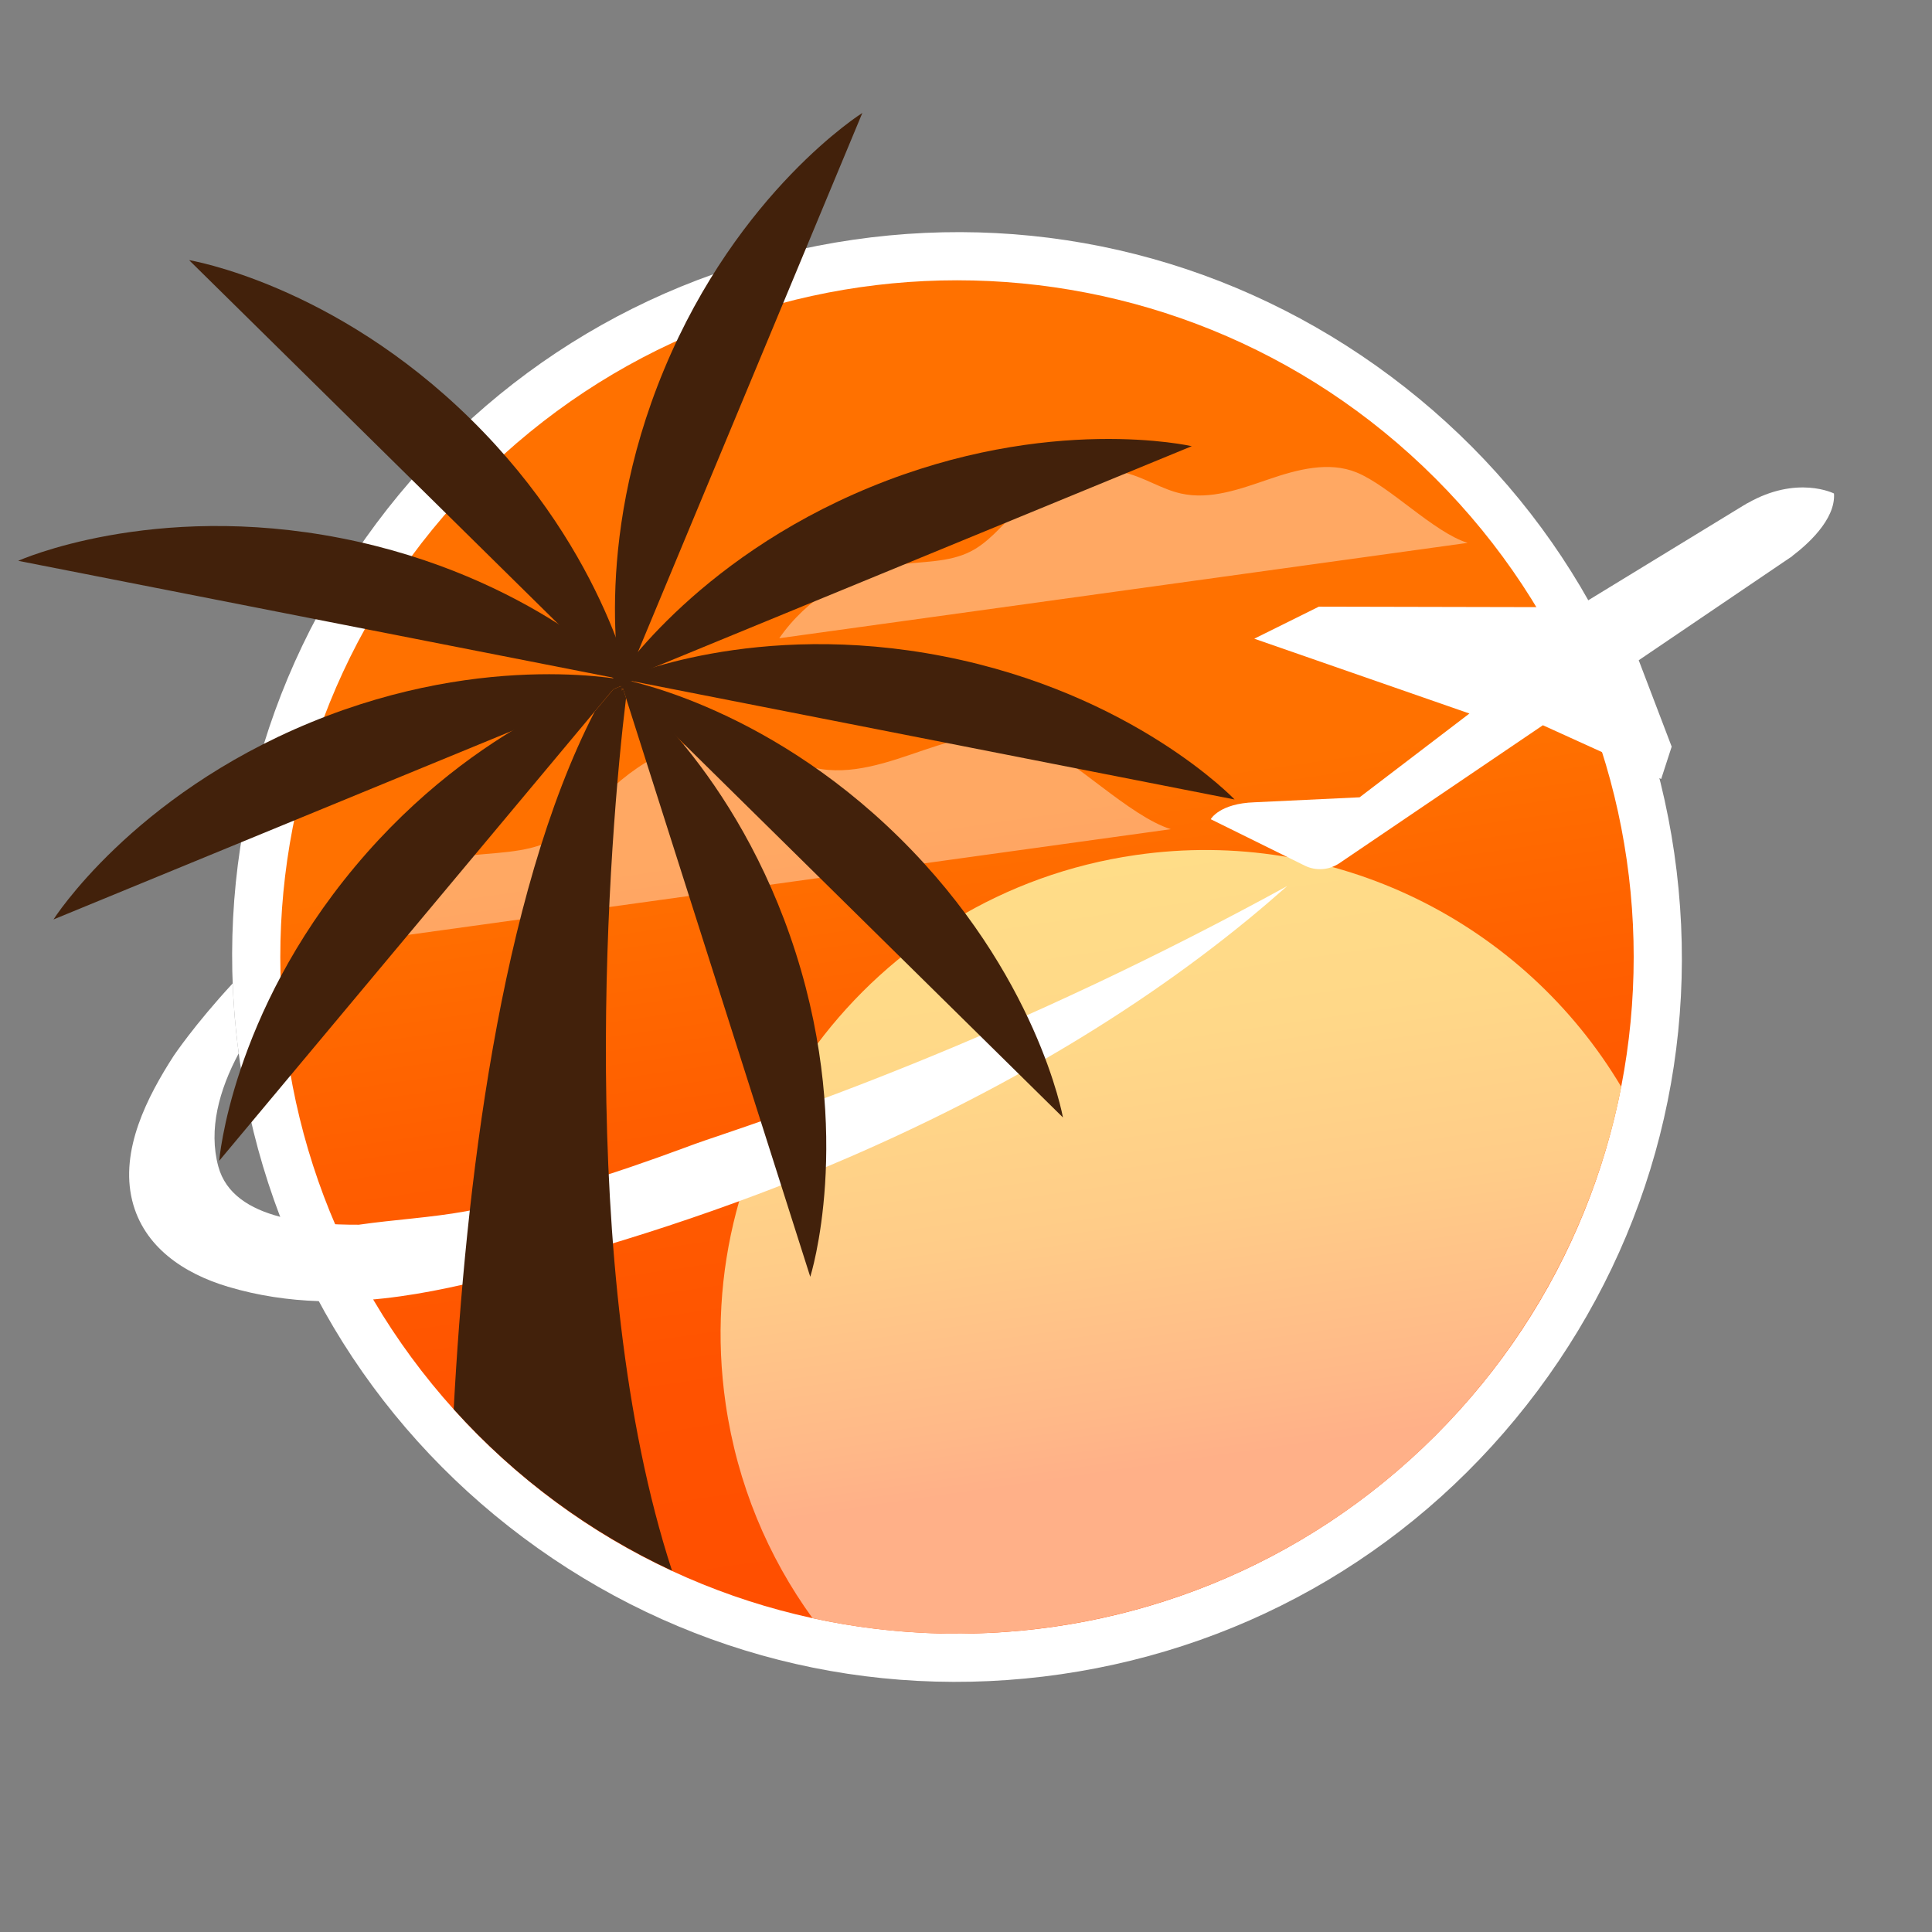
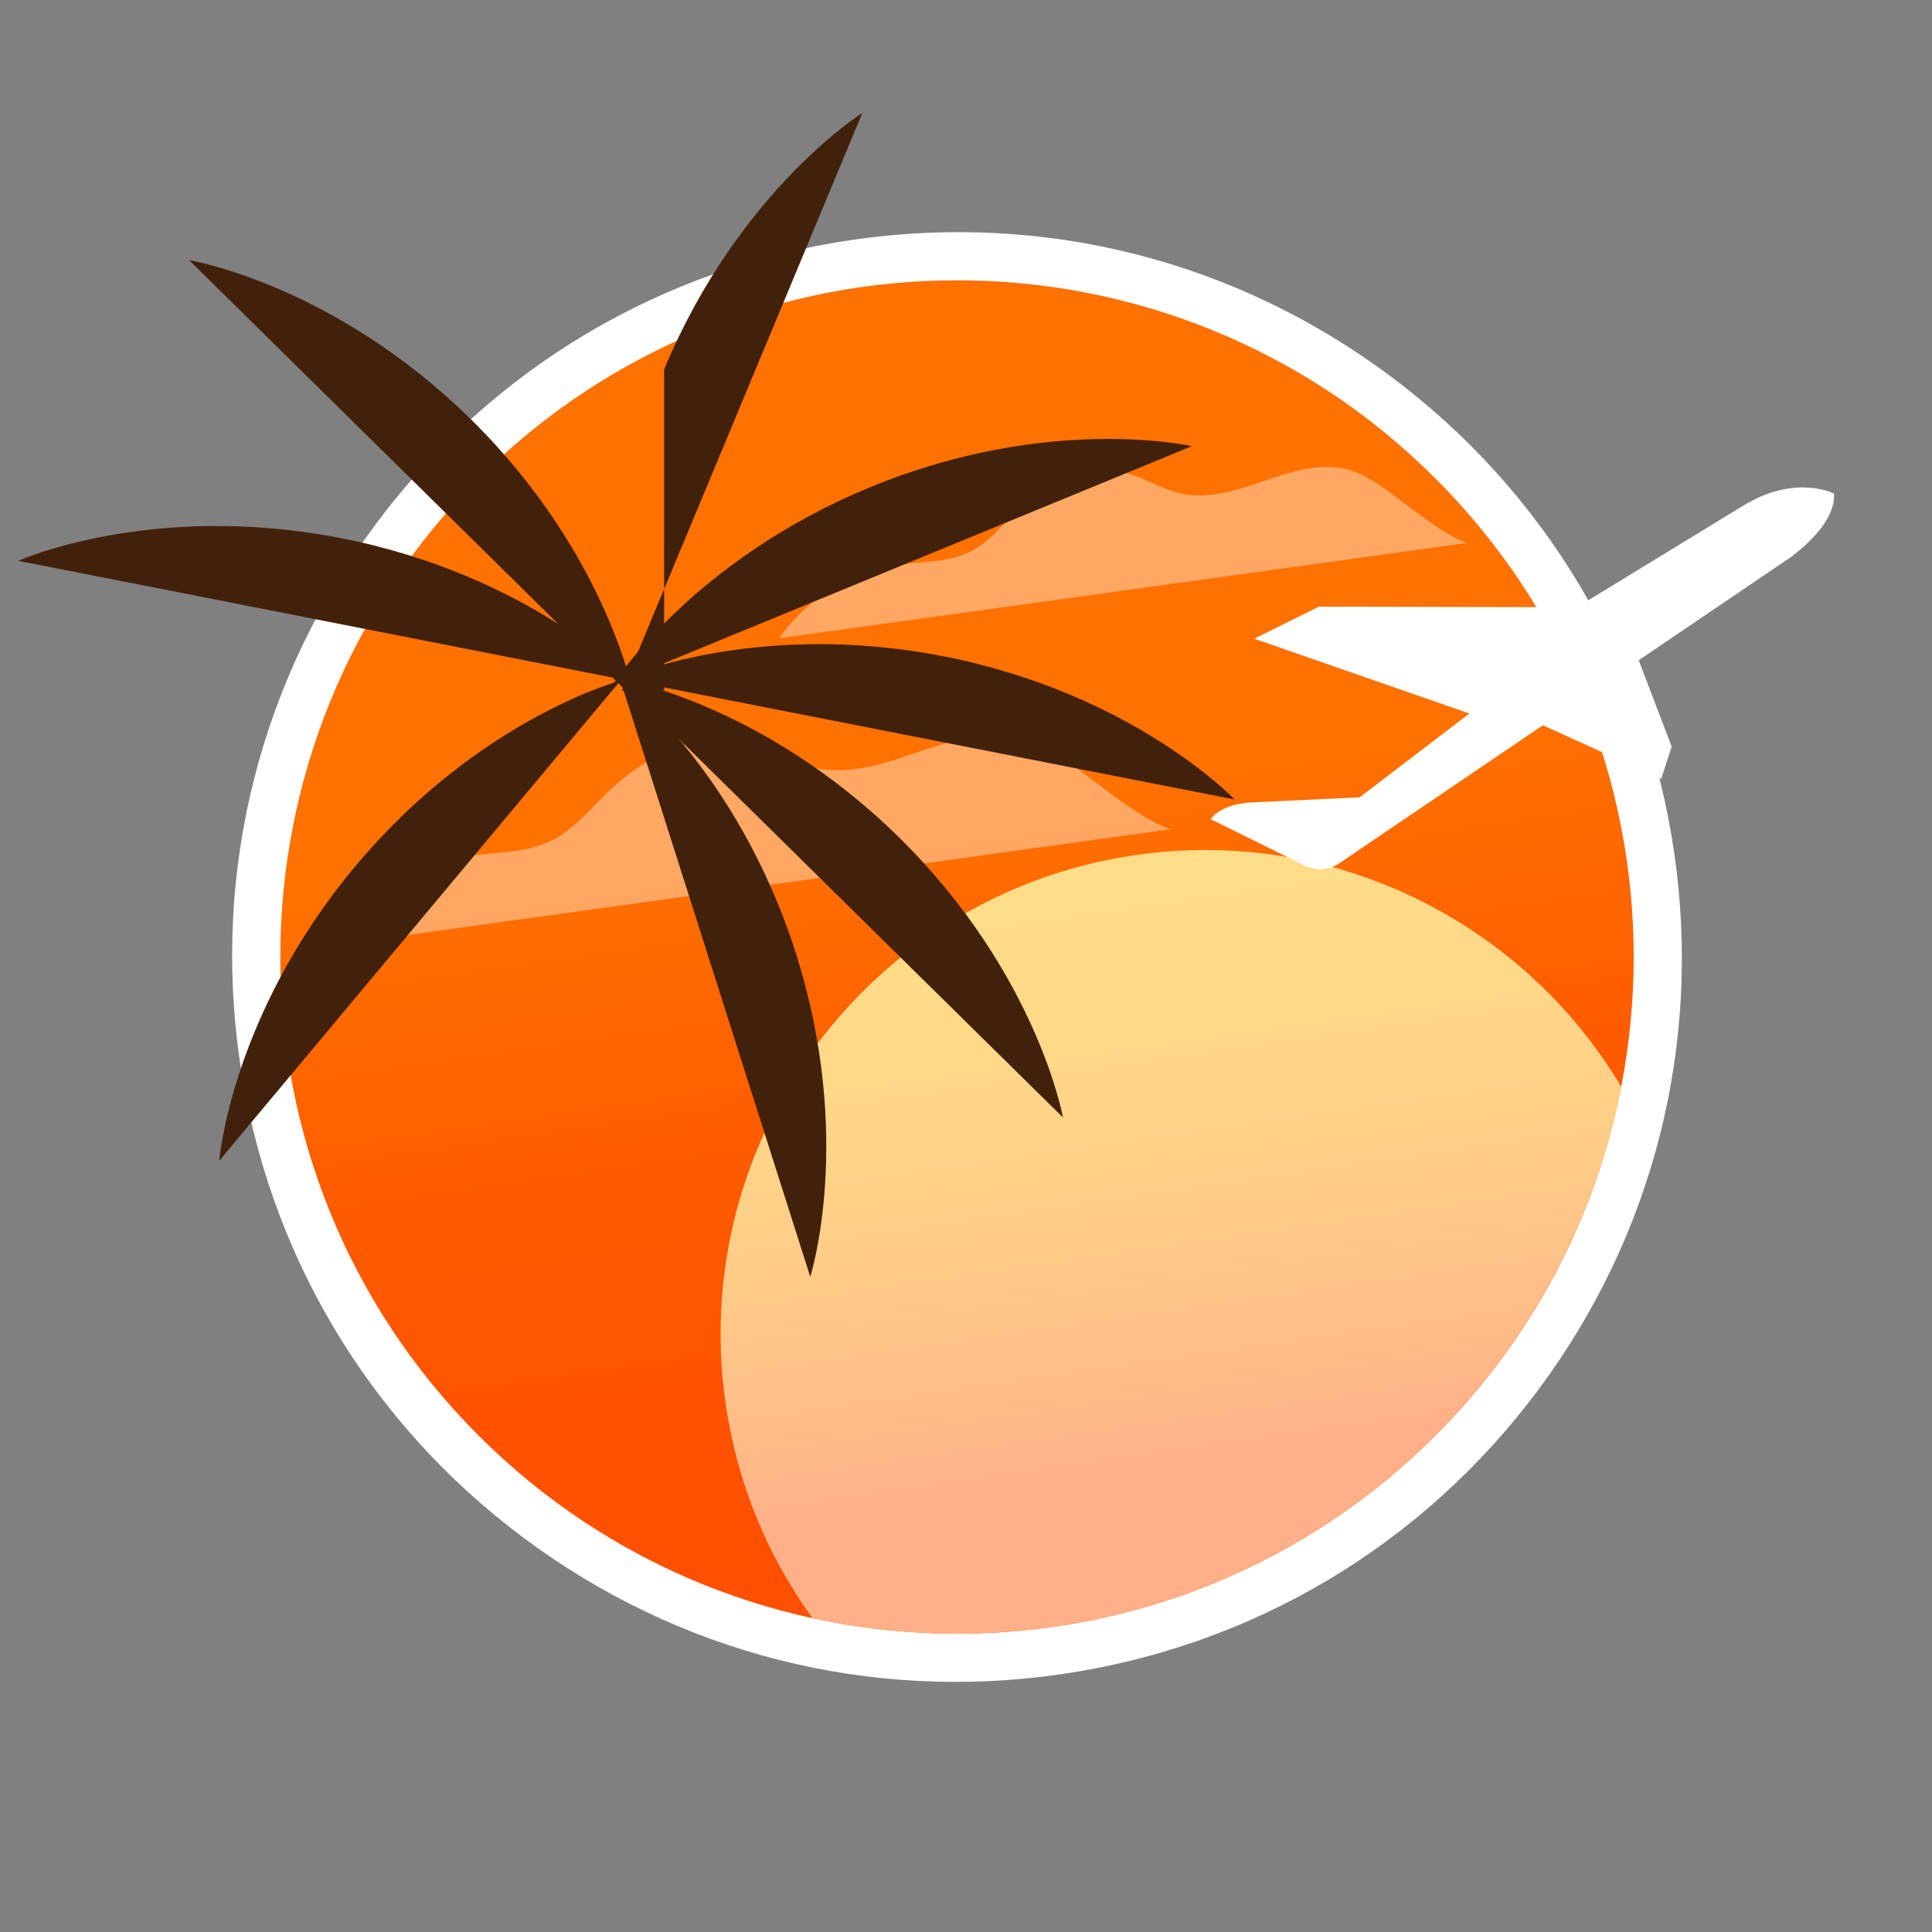
<svg xmlns="http://www.w3.org/2000/svg" width="101" height="101" viewBox="0 0 101 101" fill="none">
  <rect x="0" y="0" width="101" height="101" fill="#808080" stroke="none" />
  <path d="M72.704 19.676C64.595 13.62 54.614 11.083 44.599 12.534C34.583 13.985 25.733 19.25 19.677 27.356C13.62 35.465 11.083 45.445 12.534 55.461C13.985 65.476 19.25 74.327 27.356 80.383C35.465 86.439 45.446 88.977 55.461 87.525C65.477 86.074 74.327 80.809 80.383 72.703C86.439 64.594 88.977 54.614 87.526 44.598C86.074 34.583 80.81 25.732 72.704 19.676Z" fill="white" />
  <path d="M75.043 75.043C88.859 61.228 88.859 38.83 75.043 25.015C61.228 11.199 38.83 11.199 25.015 25.015C11.199 38.83 11.199 61.228 25.015 75.043C38.83 88.859 61.228 88.859 75.043 75.043Z" fill="url(#paint0_linear_3778_231)" />
  <path opacity="0.39" d="M76.719 28.378C74.946 27.826 72.642 25.402 70.922 24.699C69.468 24.103 67.816 24.544 66.326 25.055C64.84 25.563 63.269 26.144 61.736 25.799C60.74 25.578 59.862 24.979 58.872 24.731C56.766 24.199 54.565 25.341 53.014 26.859C52.296 27.563 51.645 28.366 50.751 28.825C49.595 29.417 48.225 29.338 46.938 29.525C44.462 29.882 42.16 31.306 40.739 33.365L76.716 28.381" fill="white" />
  <path opacity="0.39" d="M61.222 43.352C59.015 42.665 56.15 39.649 54.01 38.773C52.2 38.031 50.141 38.583 48.29 39.214C46.438 39.847 44.485 40.569 42.578 40.139C41.34 39.862 40.245 39.12 39.016 38.808C36.394 38.145 33.657 39.567 31.724 41.456C30.831 42.33 30.019 43.331 28.91 43.903C27.47 44.642 25.765 44.546 24.162 44.774C21.081 45.215 18.214 46.99 16.447 49.551L61.222 43.346" fill="white" />
  <path d="M84.755 56.816C79.677 48.281 69.801 43.188 59.359 44.701C45.522 46.704 35.929 59.546 37.935 73.384C38.543 77.58 40.149 81.385 42.476 84.594C46.511 85.475 50.772 85.665 55.102 85.037C70.379 82.824 81.951 71.153 84.755 56.816Z" fill="url(#paint1_linear_3778_231)" />
-   <path d="M57.088 51.513C50.865 54.447 44.482 57.035 37.965 59.242C37.232 59.49 36.499 59.733 35.777 60.007C32.049 61.385 28.267 62.612 24.349 63.324C22.491 63.66 20.617 63.757 18.757 64.025C17.343 64.031 15.889 63.935 14.645 63.611C13.051 63.196 11.798 62.407 11.413 60.98C10.89 59.047 11.451 56.991 12.479 55.067C12.315 53.846 12.21 52.625 12.163 51.411C10.175 53.56 9.083 55.192 9.083 55.192C7.699 57.335 6.265 60.121 6.91 62.758C7.509 65.199 9.635 66.586 11.915 67.266C13.501 67.739 15.083 67.967 16.657 68.02C21.227 68.169 25.744 66.82 30.177 65.549C30.183 65.549 30.189 65.546 30.194 65.543C33.365 64.635 36.502 63.605 39.588 62.443C40.674 62.034 41.755 61.607 42.826 61.161C50.821 57.838 58.6 53.528 65.305 48.018C65.976 47.466 66.636 46.899 67.287 46.324C63.938 48.155 60.536 49.889 57.085 51.516L57.088 51.513Z" fill="white" />
  <path d="M95.877 25.799C95.877 25.799 93.95 24.818 91.351 26.308C91.351 26.308 91.351 26.305 91.351 26.302C91.304 26.328 91.263 26.354 91.222 26.381C91.208 26.389 91.196 26.395 91.181 26.404H91.184L91.164 26.413L82.436 31.744L68.946 31.715L65.57 33.389L76.818 37.301L71.077 41.681L65.588 41.941C63.739 42.002 63.295 42.826 63.295 42.826L68.207 45.252C68.788 45.539 69.48 45.492 70.014 45.13L80.658 37.914L86.842 40.724L87.391 39.033L85.668 34.516L93.331 29.321C93.331 29.321 93.371 29.295 93.445 29.245L93.704 29.07C93.704 29.07 93.698 29.064 93.696 29.064C94.42 28.518 95.97 27.183 95.877 25.799Z" fill="white" />
  <path d="M0.951 29.318L33.047 35.622C33.047 35.622 27.785 30.092 17.849 28.138C7.915 26.188 0.951 29.318 0.951 29.318Z" fill="#42210B" />
  <path d="M32.446 35.491L64.542 41.795C64.542 41.795 59.281 36.265 49.344 34.314C39.41 32.364 32.446 35.494 32.446 35.494V35.491Z" fill="#42210B" />
-   <path d="M2.796 48.067L33.047 35.625C33.047 35.625 25.607 33.914 16.243 37.766C6.878 41.617 2.796 48.067 2.796 48.067Z" fill="#42210B" />
  <path d="M32.051 35.768L62.303 23.326C62.303 23.326 54.862 21.615 45.498 25.466C36.134 29.318 32.051 35.768 32.051 35.768Z" fill="#42210B" />
-   <path d="M32.51 36.101L45.081 5.905C45.081 5.905 38.613 9.961 34.72 19.308C30.828 28.655 32.51 36.104 32.51 36.104V36.101Z" fill="#42210B" />
+   <path d="M32.51 36.101L45.081 5.905C45.081 5.905 38.613 9.961 34.72 19.308V36.101Z" fill="#42210B" />
  <path d="M55.569 58.419L32.273 35.459C32.273 35.459 39.81 36.688 47.019 43.795C54.229 50.903 55.569 58.419 55.569 58.419Z" fill="#42210B" />
  <path d="M42.359 66.749L32.437 35.581C32.437 35.581 38.531 40.18 41.603 49.825C44.675 59.473 42.359 66.746 42.359 66.746V66.749Z" fill="#42210B" />
  <path d="M11.46 60.682L32.434 35.584C32.434 35.584 25.052 37.535 18.561 45.302C12.07 53.069 11.46 60.682 11.46 60.682Z" fill="#42210B" />
  <path d="M33.181 36.56L9.886 13.6C9.886 13.6 17.422 14.829 24.632 21.936C31.841 29.044 33.181 36.56 33.181 36.56Z" fill="#42210B" />
-   <path d="M32.726 36.487L32.565 35.981L32.516 36.101C32.516 36.101 32.498 36.019 32.469 35.865L32.066 36.031L31.091 37.196C26.109 46.867 24.328 62.276 23.718 73.67C26.912 77.221 30.802 80.097 35.132 82.112C29.987 66.352 31.867 43.506 32.729 36.484L32.726 36.487Z" fill="#42210B" />
  <defs>
    <linearGradient id="paint0_linear_3778_231" x1="55.091" y1="85.04" x2="44.951" y2="15.025" gradientUnits="userSpaceOnUse">
      <stop stop-color="#FF4E00" />
      <stop offset="0.21" stop-color="#FF5200" />
      <stop offset="0.41" stop-color="#FF5E00" />
      <stop offset="0.61" stop-color="#FF7100" />
    </linearGradient>
    <linearGradient id="paint1_linear_3778_231" x1="64.034" y1="83.746" x2="58.401" y2="44.846" gradientUnits="userSpaceOnUse">
      <stop offset="0.19" stop-color="#FFB088" />
      <stop offset="0.27" stop-color="#FFB888" />
      <stop offset="0.52" stop-color="#FFCC88" />
      <stop offset="0.76" stop-color="#FFD888" />
      <stop offset="1" stop-color="#FFDD88" />
    </linearGradient>
  </defs>
</svg>